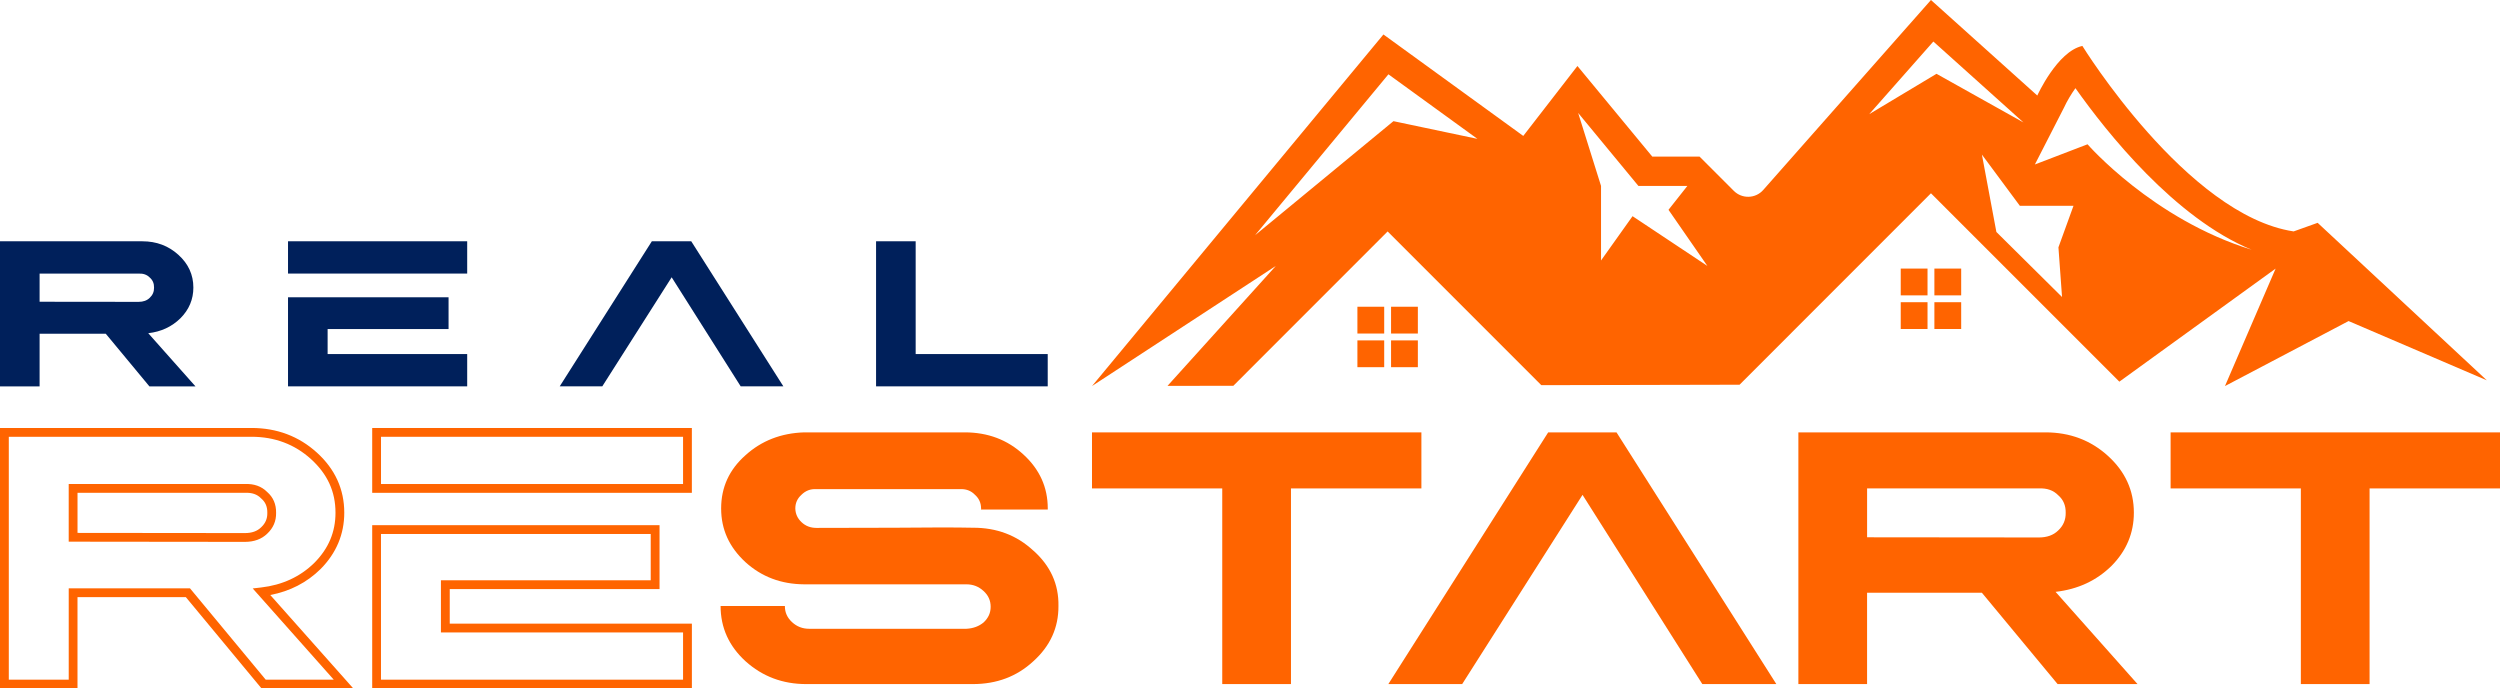
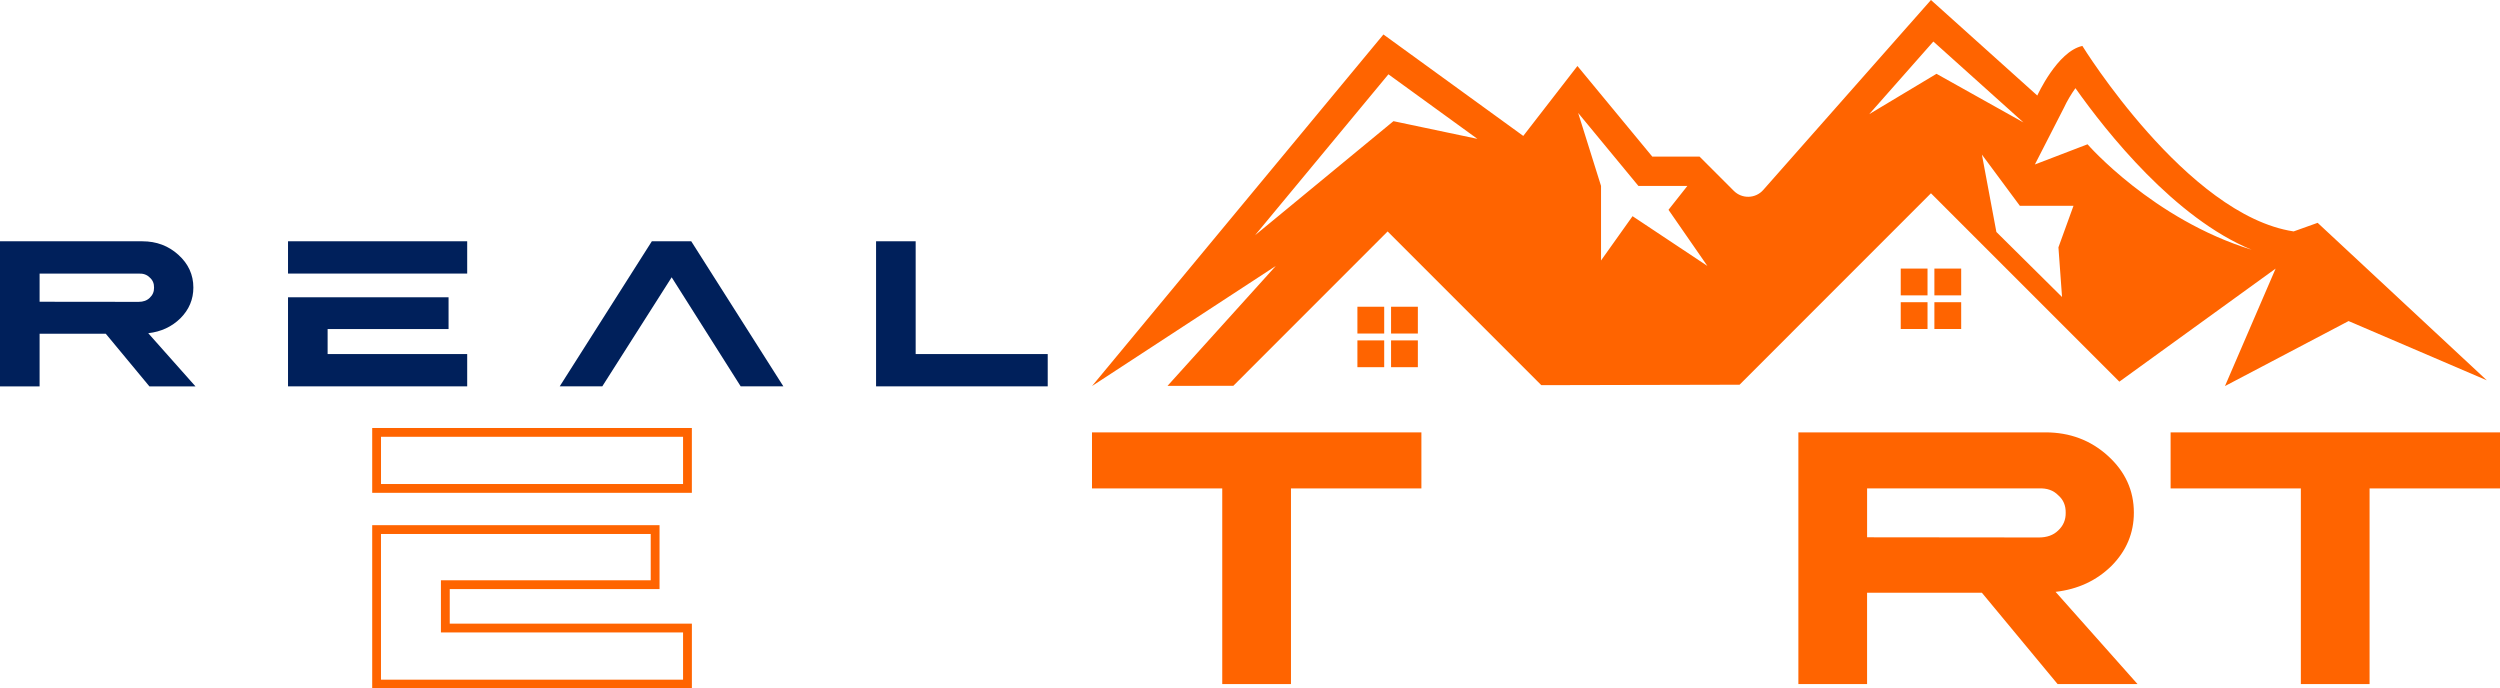
<svg xmlns="http://www.w3.org/2000/svg" id="Layer_2" data-name="Layer 2" viewBox="0 0 1136.47 312.97">
  <defs>
    <style>
      .cls-1 {
        fill: #00205b;
      }

      .cls-2 {
        fill: #ff6400;
      }
    </style>
  </defs>
  <g id="Layer_1-2" data-name="Layer 1">
    <g>
-       <path class="cls-2" d="M160.62,312.97h-41.72l-34.41-41.51h-49.26v41.51H0v-118.42h114.33c11.54,0,21.54,3.77,29.74,11.21,8.25,7.49,12.43,16.67,12.43,27.29,0,9.8-3.62,18.42-10.77,25.63l-.02.02c-6.24,6.14-13.91,10.09-22.85,11.78l37.76,42.5ZM120.78,308.97h30.94l-36.84-41.47,3.82-.44c9.63-1.11,17.77-4.88,24.21-11.21,6.46-6.52,9.6-13.98,9.6-22.8,0-9.58-3.64-17.53-11.12-24.33-7.43-6.75-16.54-10.17-27.05-10.17H4v110.42h27.24v-41.51h55.14l34.41,41.51ZM111.32,246.33l-80.09-.09v-26.21h80.09c4.12-.19,7.57,1.03,10.14,3.63,2.76,2.4,4.12,5.59,4.05,9.51.07,3.68-1.3,6.89-4.06,9.45-2.51,2.45-5.93,3.71-10.13,3.71ZM35.24,242.25l76.09.08c3.16,0,5.57-.85,7.37-2.61,1.96-1.82,2.87-3.95,2.82-6.55.05-2.81-.85-4.92-2.73-6.53l-.13-.12c-1.77-1.82-4.14-2.63-7.25-2.49H35.24v18.22Z" />
      <path class="cls-2" d="M314.51,224.03h-145.31v-29.47h145.31v29.47ZM173.2,220.03h137.31v-21.47h-137.31v21.47Z" />
      <path class="cls-2" d="M314.51,312.97h-145.31v-74.23h130.62v29.05h-95.37v15.71h110.07v29.47ZM173.2,308.97h137.31v-21.47h-110.07v-23.71h95.37v-21.05h-122.62v66.23Z" />
-       <path class="cls-2" d="M469.77,250.34c-7.52-7.02-16.7-10.49-27.56-10.44-7.63-.17-19.46-.17-35.49,0-16.03.06-27.89.08-35.58.08-2.67,0-4.93-.86-6.76-2.59-1.84-1.72-2.79-3.81-2.84-6.26,0-2.45.92-4.51,2.76-6.18,1.89-1.89,4.17-2.76,6.85-2.59h65.06c2.84-.17,5.15.67,6.93,2.51,1.89,1.67,2.84,3.76,2.84,6.26.11,0,.08.17-.08.5h30.4v-.5c0-9.58-3.68-17.73-11.02-24.47-7.29-6.74-16.2-10.11-26.72-10.11h-72.99c-10.52.33-19.43,3.81-26.73,10.44-7.35,6.51-11.02,14.56-11.02,24.14s3.67,17.59,11.02,24.39c7.35,6.68,16.26,10.05,26.73,10.11h73.74c3.01,0,5.6,1,7.77,3.01,2.17,1.95,3.26,4.34,3.26,7.18s-1.06,5.09-3.17,7.1c-2.12,1.78-4.73,2.76-7.85,2.92h-71.49c-3.01,0-5.6-1-7.77-3.01-2.17-2-3.26-4.4-3.26-7.18v-.17h-29.23c0,9.85,3.79,18.23,11.36,25.14,7.68,6.9,16.87,10.36,27.56,10.36h75.75c10.86,0,20.02-3.45,27.48-10.36,7.68-6.9,11.5-15.28,11.44-25.14.17-9.86-3.62-18.23-11.36-25.14Z" />
      <polygon class="cls-2" points="646.15 196.56 496.41 196.56 496.41 222.03 555.62 222.03 555.62 310.97 586.86 310.97 586.86 222.03 646.15 222.03 646.15 196.56" />
-       <polygon class="cls-2" points="703.78 196.56 631.12 310.97 664.69 310.97 719.4 224.95 773.85 310.97 807.5 310.97 734.85 196.56 703.78 196.56" />
      <path class="cls-2" d="M959.84,257.27c6.79-6.85,10.19-14.92,10.19-24.22,0-10.08-3.93-18.68-11.78-25.81-7.85-7.13-17.32-10.69-28.4-10.69h-112.33v114.42h31.23v-41.51h52.2l34.41,41.51h36.33l-37.25-41.92c10.13-1.17,18.59-5.09,25.39-11.78ZM848.76,244.24v-22.21h78.09c3.67-.17,6.6.86,8.77,3.09,2.34,2,3.48,4.68,3.42,8.02.05,3.17-1.09,5.85-3.42,8.02-2.17,2.12-5.1,3.17-8.77,3.17l-78.09-.08Z" />
      <polygon class="cls-2" points="986.73 196.56 986.73 222.03 1045.94 222.03 1045.94 310.97 1077.18 310.97 1077.18 222.03 1136.47 222.03 1136.47 196.56 986.73 196.56" />
      <polygon class="cls-1" points="148.93 149.58 203.91 149.58 203.91 135.14 130.93 135.14 130.93 175.63 212.38 175.63 212.38 160.95 148.93 160.95 148.93 149.58" />
      <g>
        <path class="cls-1" d="M82.03,144.68c3.92-3.95,5.87-8.6,5.87-13.96,0-5.81-2.26-10.77-6.79-14.87-4.53-4.11-9.98-6.16-16.37-6.16H0v65.95h18v-23.92h30.09l19.83,23.92h20.94l-21.47-24.17c5.84-.67,10.72-2.94,14.63-6.79ZM18,137.17v-12.8h45.01c2.12-.1,3.8.5,5.05,1.78,1.35,1.16,2.01,2.7,1.97,4.62.03,1.83-.63,3.37-1.97,4.62-1.25,1.22-2.94,1.83-5.05,1.83l-45.01-.05Z" />
        <rect class="cls-1" x="130.93" y="109.68" width="81.45" height="14.68" />
        <polygon class="cls-1" points="314.23 109.68 296.32 109.68 254.44 175.63 273.79 175.63 305.33 126.05 336.71 175.63 356.11 175.63 314.23 109.68" />
        <polygon class="cls-1" points="476.28 160.95 416.25 160.95 416.25 109.68 398.25 109.68 398.25 175.63 476.28 175.63 476.28 160.95" />
      </g>
      <path class="cls-2" d="M1053.58,101.29l-10.92,3.91c-48.53-7.33-96.04-84.32-96.04-84.32-11.42,2.5-20.49,22.55-20.49,22.55L877.79,0l-76.24,86.35c-3.5,3.98-9.63,4.16-13.38.41l-15.58-15.58h-21.49l-34.02-41.18-24.62,31.79-63.57-46.12-132.47,159.82,83.55-54.6-49.24,54.53,29.94-.05,70.13-70.16,69.86,69.88,90.12-.2,87.01-87.03,85.64,85.64,71.04-51.4-23.03,53.4,56.19-29.55,62.85,26.94-76.9-71.59ZM633.45,55.08l-62.93,51.87,60.64-73.17,40.45,29.34-38.16-8.04ZM742.14,98.27l-14.33,20.14v-33.89l-10.4-33.18,27.39,33.18h22.26l-8.58,10.86,17.67,25.51-34.02-22.62ZM849.72,51.9l29.16-33.02,40.97,36.79-39.54-22.12-30.59,18.35ZM937.39,135.04l-29.86-29.59-6.58-35.18,17.26,23.3h24.37l-6.84,18.87,1.64,22.6ZM948.97,65.59l-23.94,9.18,13.24-25.85c1.38-3,3.29-6.18,5.2-8.84,14.2,20.08,45.1,59.03,80.1,73.45-44.94-13.85-74.6-47.94-74.6-47.94Z" />
      <g>
        <rect class="cls-2" x="864.05" y="122.09" width="12.18" height="12.18" />
        <rect class="cls-2" x="879.35" y="137.38" width="12.18" height="12.18" />
        <rect class="cls-2" x="864.05" y="137.38" width="12.18" height="12.18" />
        <rect class="cls-2" x="879.35" y="122.09" width="12.18" height="12.18" />
      </g>
      <g>
        <rect class="cls-2" x="617.06" y="139.44" width="12.18" height="12.18" />
        <rect class="cls-2" x="632.36" y="154.74" width="12.18" height="12.18" />
        <rect class="cls-2" x="617.06" y="154.74" width="12.18" height="12.18" />
        <rect class="cls-2" x="632.36" y="139.44" width="12.18" height="12.18" />
      </g>
    </g>
  </g>
</svg>